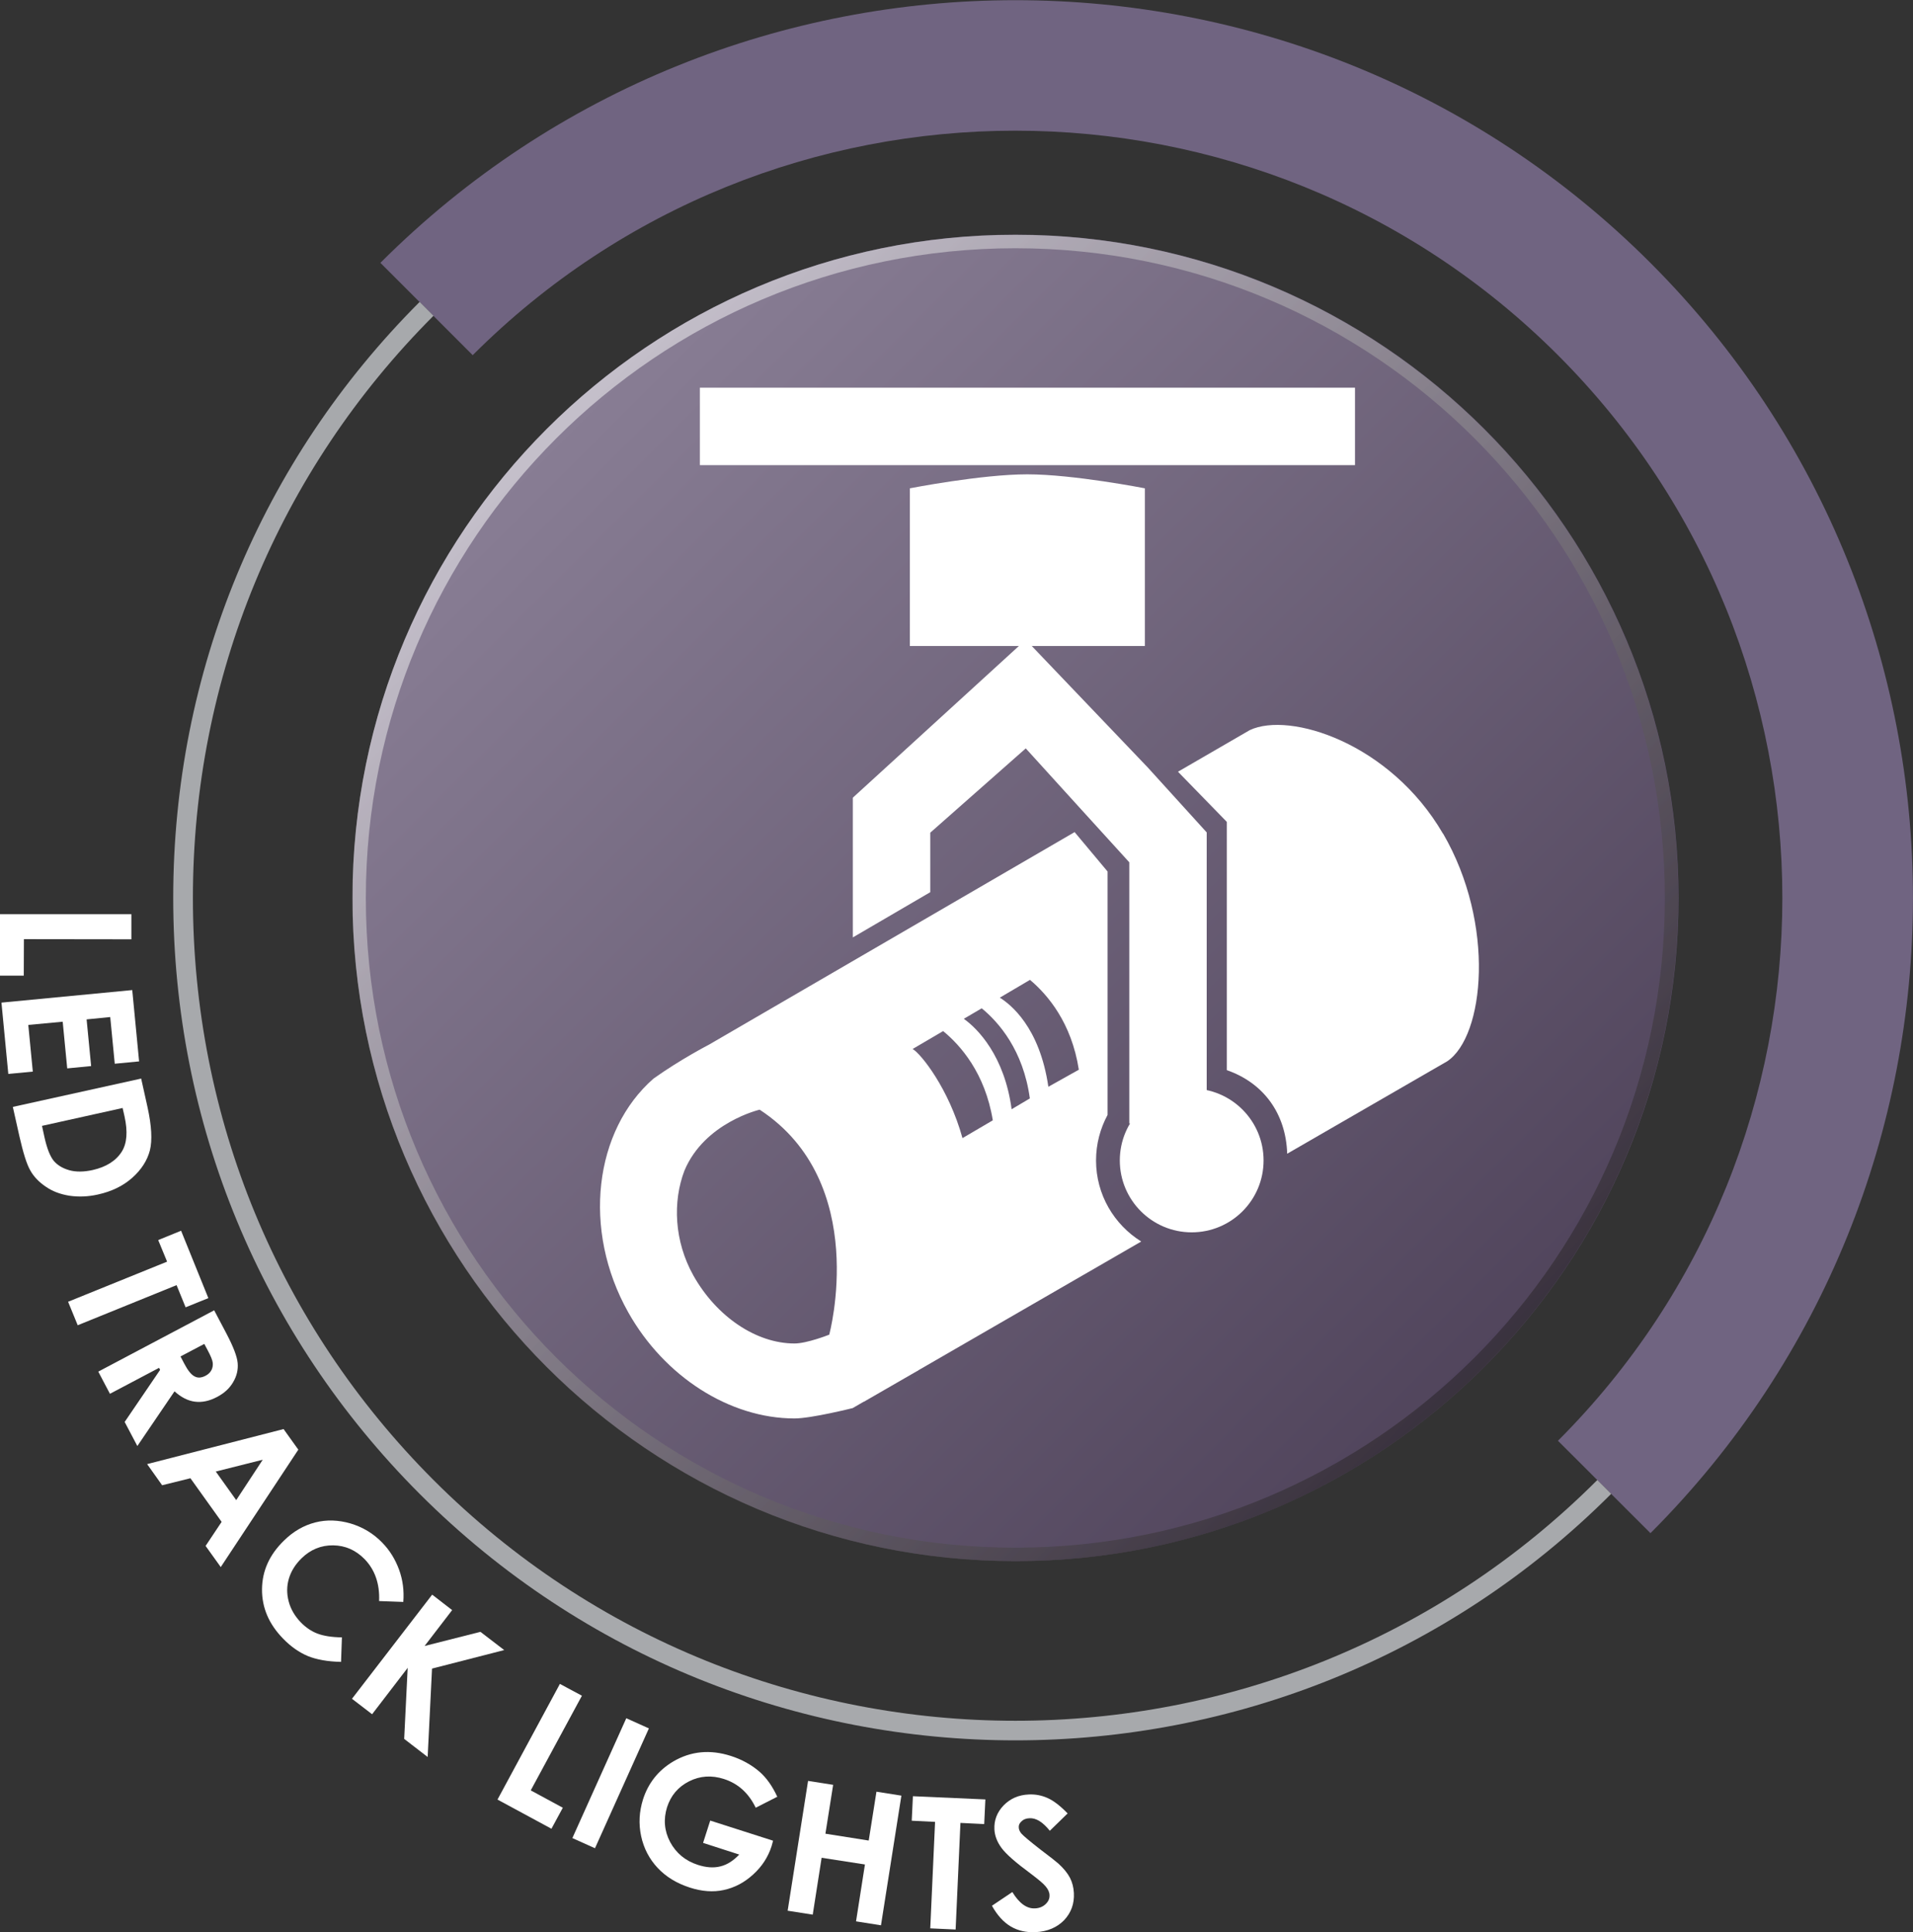
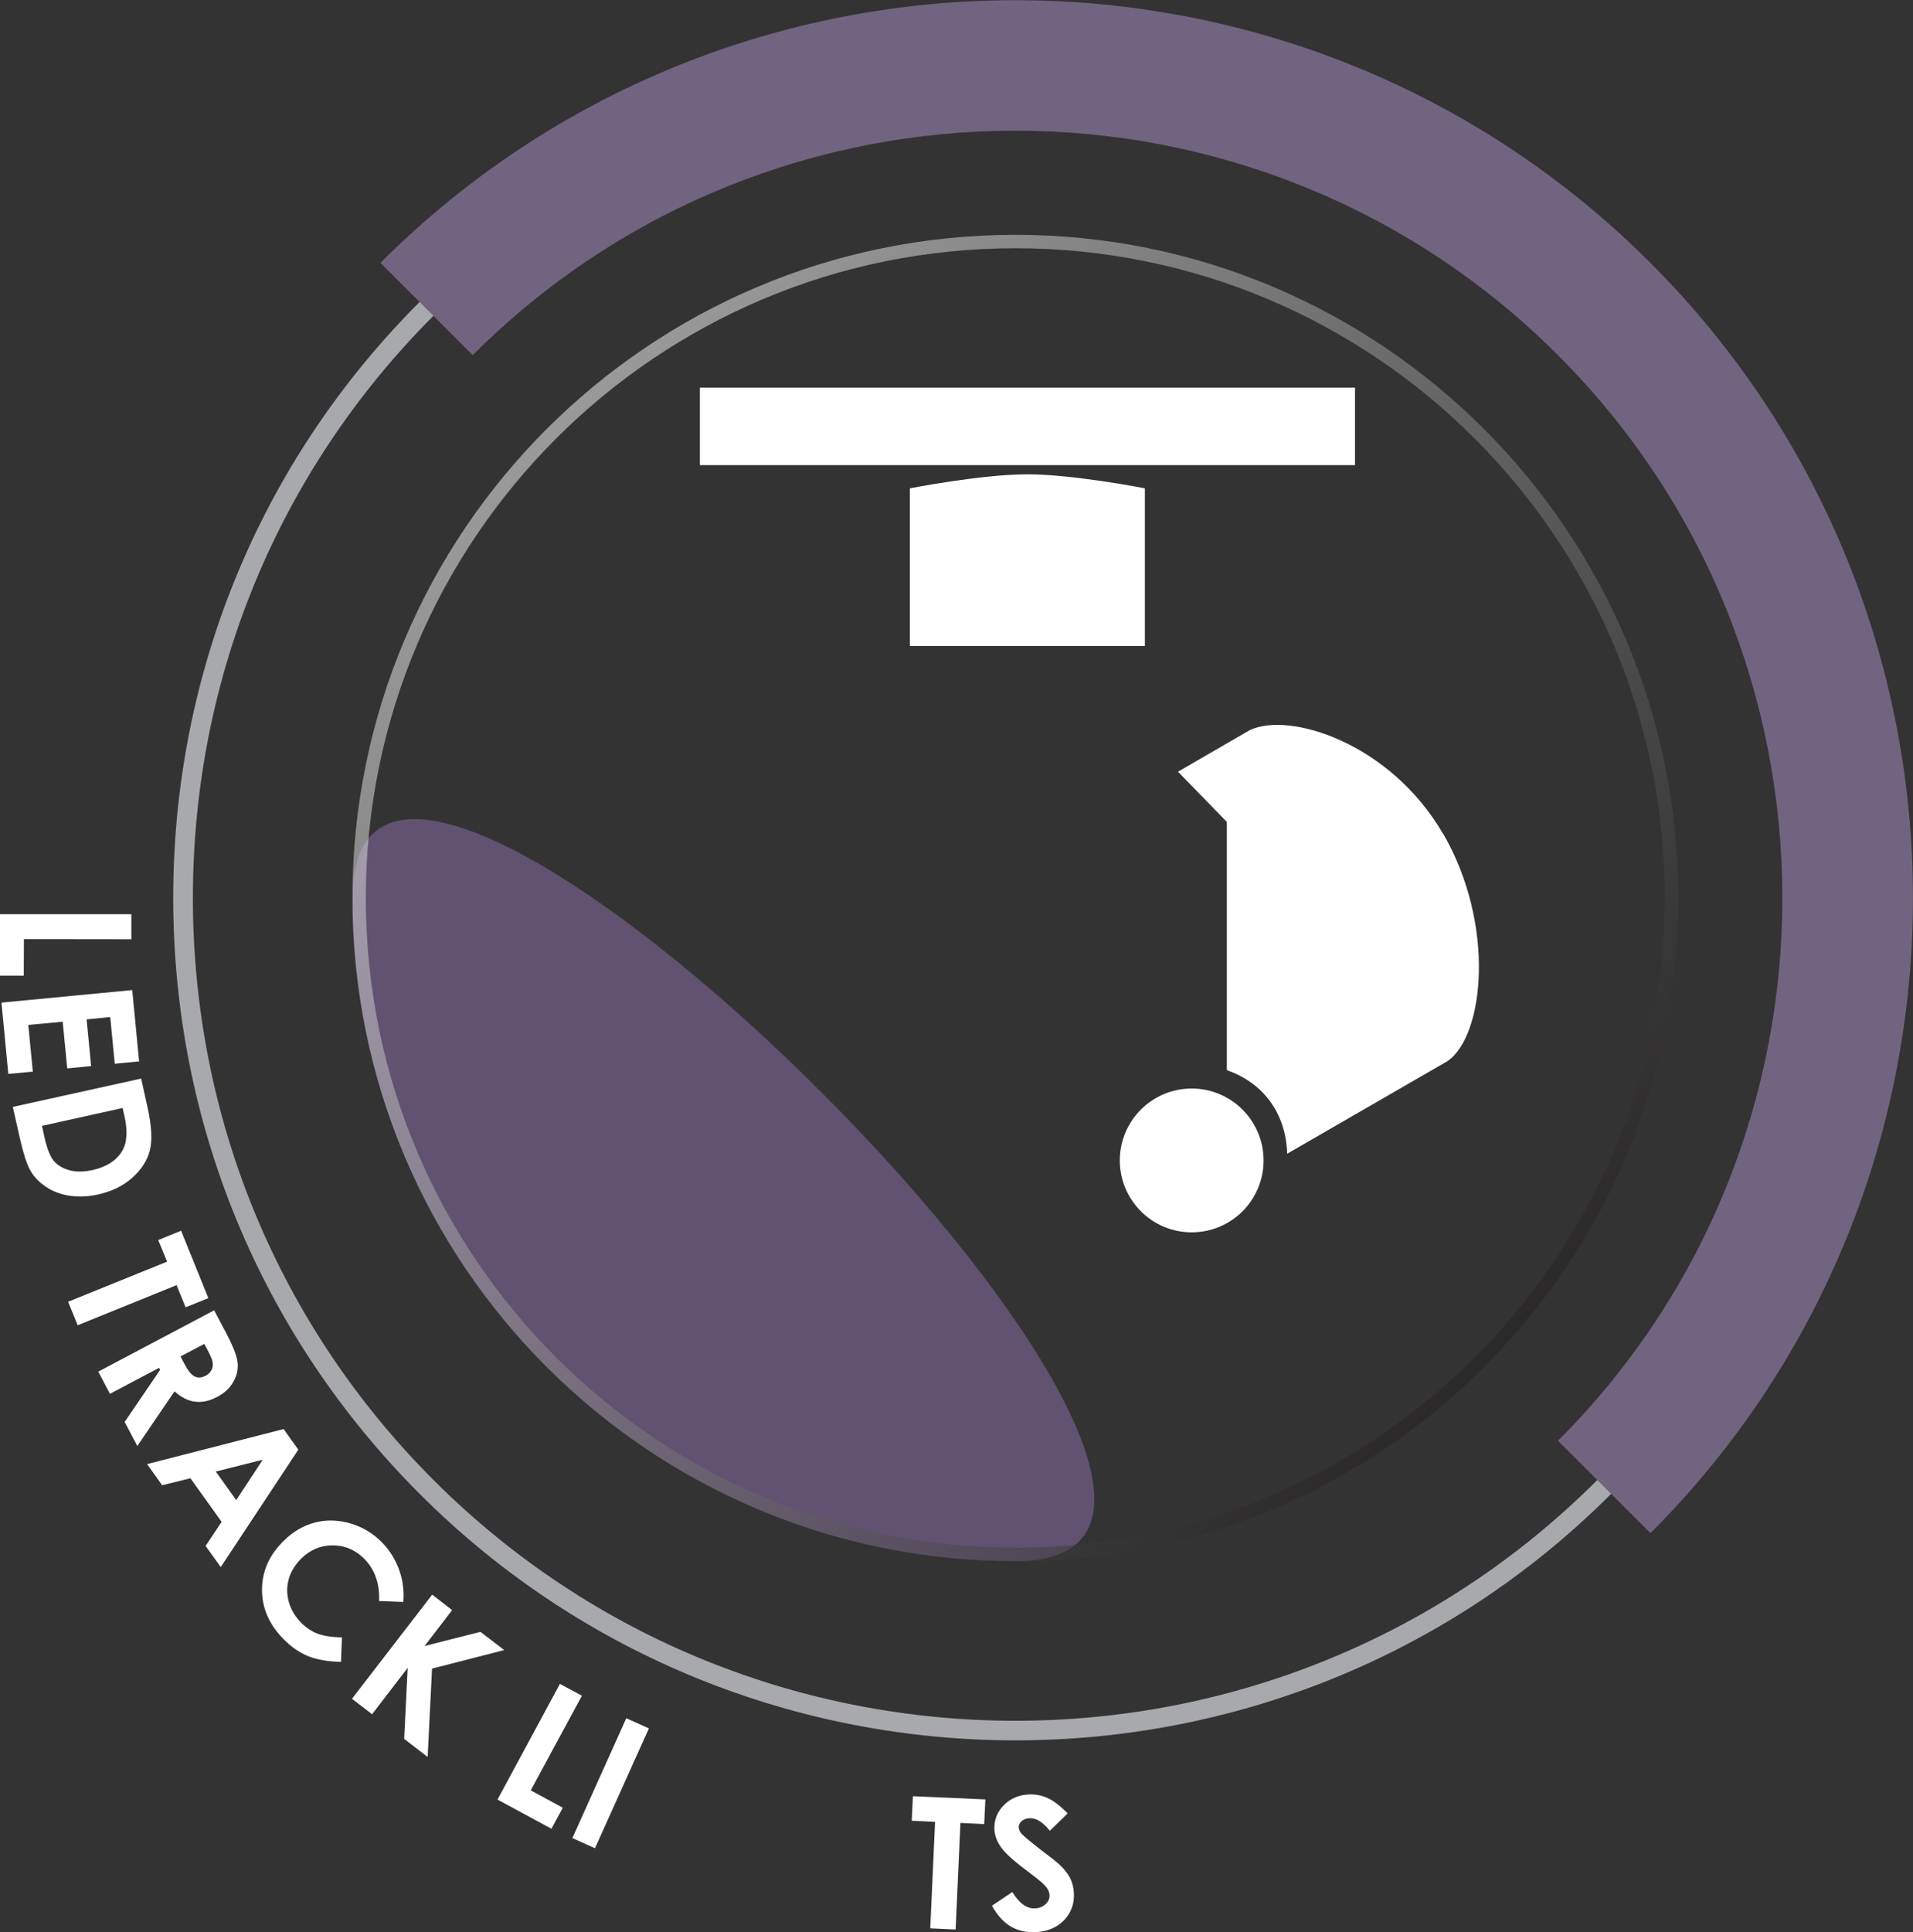
<svg xmlns="http://www.w3.org/2000/svg" viewBox="0 0 131.2 132.48">
  <rect x="0" y="0" width="131.2" height="132.48" fill="#333333" stroke="none" />
  <defs>
    <style>
      .cls-1 {
        fill: none;
      }

      .cls-2 {
        fill: url(#linear-gradient);
      }

      .cls-3 {
        clip-path: url(#clippath);
      }

      .cls-4 {
        opacity: .5;
      }

      .cls-4, .cls-5 {
        mix-blend-mode: overlay;
      }

      .cls-5 {
        opacity: .25;
      }

      .cls-6 {
        fill: #fff;
      }

      .cls-7 {
        fill: #a7a9ac;
      }

      .cls-8 {
        fill: #706481;
      }

      .cls-9 {
        fill: #605270;
      }

      .cls-10 {
        clip-path: url(#clippath-1);
      }

      .cls-11 {
        clip-path: url(#clippath-3);
      }

      .cls-12 {
        clip-path: url(#clippath-2);
      }

      .cls-13 {
        fill: url(#linear-gradient-2);
      }

      .cls-14 {
        isolation: isolate;
      }
    </style>
    <clipPath id="clippath">
      <rect class="cls-1" x="24.18" y="16.1" width="90.93" height="90.93" />
    </clipPath>
    <clipPath id="clippath-1">
      <path class="cls-1" d="m69.64,16.1c-25.11,0-45.47,20.35-45.47,45.47s20.36,45.47,45.47,45.47,45.46-20.36,45.46-45.47-20.36-45.47-45.46-45.47m0,90.01c-24.6,0-44.55-19.94-44.55-44.54s19.94-44.55,44.55-44.55,44.54,19.94,44.54,44.55-19.94,44.54-44.54,44.54" />
    </clipPath>
    <linearGradient id="linear-gradient" x1="-89.15" y1="235.34" x2="-88.15" y2="235.34" gradientTransform="translate(-21330.97 8122.77) rotate(90) scale(90.93 -90.93)" gradientUnits="userSpaceOnUse">
      <stop offset="0" stop-color="#fff" />
      <stop offset=".24" stop-color="#cbcaca" />
      <stop offset=".49" stop-color="#949292" />
      <stop offset=".76" stop-color="#575454" />
      <stop offset="1" stop-color="#231f20" />
    </linearGradient>
    <clipPath id="clippath-2">
      <rect class="cls-1" x="24.18" y="16.1" width="90.93" height="90.93" />
    </clipPath>
    <clipPath id="clippath-3">
-       <path class="cls-1" d="m24.18,61.56c0,25.11,20.36,45.47,45.47,45.47s45.46-20.36,45.46-45.47-20.36-45.47-45.46-45.47S24.18,36.45,24.18,61.56" />
-     </clipPath>
+       </clipPath>
    <linearGradient id="linear-gradient-2" x1="-89.15" y1="235.34" x2="-88.15" y2="235.34" gradientTransform="translate(-21330.97 8122.77) rotate(90) scale(90.93 -90.93)" gradientUnits="userSpaceOnUse">
      <stop offset="0" stop-color="#fff" />
      <stop offset="1" stop-color="#231f20" />
    </linearGradient>
  </defs>
  <g class="cls-14">
    <g id="Layer_2" data-name="Layer 2">
      <g id="Layer_1-2" data-name="Layer 1">
        <g>
-           <path class="cls-9" d="m24.18,61.56c0,25.11,20.36,45.47,45.47,45.47s45.47-20.36,45.47-45.47-20.36-45.47-45.47-45.47S24.18,36.45,24.18,61.56" />
+           <path class="cls-9" d="m24.18,61.56c0,25.11,20.36,45.47,45.47,45.47S24.18,36.45,24.18,61.56" />
          <g class="cls-4">
            <g class="cls-3">
              <g class="cls-10">
                <rect class="cls-2" x="5.34" y="-2.74" width="128.6" height="128.6" transform="translate(-23.13 67.28) rotate(-45)" />
              </g>
            </g>
          </g>
          <g class="cls-5">
            <g class="cls-12">
              <g class="cls-11">
                <rect class="cls-13" x="5.34" y="-2.74" width="128.6" height="128.6" transform="translate(-23.13 67.28) rotate(-45)" />
              </g>
            </g>
          </g>
          <path class="cls-8" d="m113.19,105.11l-6.34-6.33c20.52-20.52,20.52-53.91,0-74.43-20.52-20.52-53.91-20.52-74.43,0l-6.33-6.33c24.01-24.01,63.09-24.01,87.1,0,24.01,24.01,24.01,63.09,0,87.1" />
          <path class="cls-7" d="m69.64,119.32c-14.8,0-29.59-5.63-40.86-16.9-10.89-10.9-16.9-25.41-16.9-40.86s6-29.96,16.9-40.86l.95.95c-10.64,10.65-16.5,24.82-16.5,39.91s5.86,29.26,16.5,39.91c22.01,22.01,57.81,22.01,79.82,0l.95.95c-11.26,11.26-26.06,16.9-40.86,16.9" />
          <polygon class="cls-6" points="9.01 62.68 9.01 64.4 1.64 64.39 1.63 66.89 0 66.89 0 62.68 9.01 62.68" />
          <polygon class="cls-6" points="9.07 67.88 9.54 72.77 7.87 72.93 7.56 69.73 5.94 69.89 6.25 73.09 4.61 73.25 4.3 70.05 1.94 70.27 2.25 73.47 .57 73.63 .1 68.74 9.07 67.88" />
          <path class="cls-6" d="m9.68,73.94l.44,1.98c.28,1.28.33,2.26.16,2.95-.18.69-.58,1.32-1.21,1.88-.63.56-1.41.94-2.37,1.15-.68.15-1.32.17-1.94.08-.62-.1-1.16-.3-1.62-.62-.46-.31-.82-.68-1.06-1.11-.25-.43-.49-1.21-.75-2.35l-.45-2.01,8.79-1.94Zm-1.25,2.02l-5.55,1.23.17.78c.17.76.38,1.3.63,1.61.25.3.61.52,1.07.65.46.13,1,.12,1.6-.01.93-.21,1.6-.63,2-1.26.36-.57.42-1.38.19-2.42l-.13-.57Z" />
          <polygon class="cls-6" points="12.42 84.38 14.29 89 12.73 89.63 12.11 88.11 5.33 90.86 4.67 89.25 11.46 86.5 10.85 85.02 12.42 84.38" />
          <path class="cls-6" d="m14.69,89.84l.85,1.61c.46.88.72,1.55.76,2,.04.46-.06.89-.31,1.31-.24.42-.61.76-1.11,1.02-.53.28-1.03.38-1.51.32s-.95-.3-1.4-.71l-2.55,3.75-.87-1.65,2.43-3.57-.07-.14-3.37,1.78-.8-1.52,7.96-4.21Zm-2.31,3.16l.25.48c.25.48.49.78.72.89.22.12.48.1.77-.06.17-.09.3-.22.38-.37.08-.15.11-.33.09-.51-.02-.18-.14-.47-.36-.88l-.22-.41-1.63.86Z" />
          <path class="cls-6" d="m19.45,97.98l1.01,1.41-5.32,8.05-1.04-1.45,1.1-1.65-2.14-2.99-1.94.48-1.03-1.45,9.35-2.4Zm-1.43,2.1l-3.22.81,1.4,1.96,1.82-2.77Z" />
          <path class="cls-6" d="m27.66,109.83l-1.66-.06c.05-1.19-.29-2.15-1-2.88-.6-.61-1.32-.93-2.15-.94-.83-.01-1.56.29-2.17.89-.43.42-.72.89-.87,1.4-.15.51-.15,1.03-.01,1.56.14.53.42,1,.82,1.42.35.36.73.62,1.15.78.42.16.98.25,1.68.26l-.06,1.68c-.93-.02-1.69-.16-2.28-.4-.59-.25-1.16-.64-1.69-1.19-.98-1-1.46-2.13-1.45-3.39.01-1.26.51-2.37,1.51-3.34.64-.63,1.36-1.04,2.14-1.24.78-.2,1.59-.17,2.42.07.83.25,1.56.68,2.17,1.31.52.53.9,1.15,1.16,1.86.26.71.35,1.45.29,2.21" />
          <polygon class="cls-6" points="29.64 109.33 31.01 110.39 29.12 112.85 32.95 111.88 34.58 113.13 29.63 114.4 29.33 120.46 27.72 119.22 27.96 114.35 25.52 117.53 24.14 116.47 29.64 109.33" />
          <polygon class="cls-6" points="38.4 115.45 39.91 116.26 36.4 122.75 38.6 123.94 37.82 125.38 34.12 123.38 38.4 115.45" />
          <rect class="cls-6" x="37.38" y="121.41" width="9.01" height="1.7" transform="translate(-86.8 110.28) rotate(-65.77)" />
-           <path class="cls-6" d="m53.34,123.17l-1.51.77c-.48-1-1.21-1.66-2.18-1.97-.84-.27-1.64-.22-2.39.16-.75.38-1.25.97-1.51,1.77-.26.83-.19,1.63.21,2.39.41.76,1.04,1.29,1.91,1.57.56.18,1.08.22,1.54.1.46-.11.89-.39,1.29-.81l-2.48-.8.49-1.53,4.31,1.38-.1.37c-.24.75-.66,1.4-1.27,1.95-.6.55-1.27.9-2.01,1.06-.73.16-1.51.1-2.34-.17-.89-.29-1.62-.73-2.2-1.35-.57-.61-.95-1.34-1.13-2.18-.18-.85-.13-1.68.13-2.51.36-1.13,1.06-2,2.07-2.6,1.21-.71,2.53-.84,3.96-.38.75.24,1.4.6,1.96,1.08.47.41.88.98,1.22,1.72" />
-           <polygon class="cls-6" points="55.42 122.1 57.14 122.37 56.61 125.72 59.58 126.19 60.11 122.84 61.82 123.11 60.42 132 58.71 131.73 59.32 127.83 56.35 127.37 55.74 131.27 54.02 131 55.42 122.1" />
          <polygon class="cls-6" points="62.61 123.15 67.58 123.37 67.5 125.06 65.87 124.98 65.54 132.29 63.8 132.21 64.13 124.91 62.53 124.83 62.61 123.15" />
          <path class="cls-6" d="m73.21,124.34l-1.21,1.18c-.48-.6-.95-.89-1.4-.86-.23.01-.41.08-.54.21-.14.13-.2.26-.19.41,0,.15.07.29.17.42.15.17.59.54,1.31,1.1.68.51,1.09.84,1.24.97.36.33.63.66.79.97.16.31.25.66.27,1.04.04.74-.19,1.36-.67,1.87-.49.5-1.14.78-1.96.82-.64.03-1.21-.1-1.7-.39-.49-.29-.92-.76-1.29-1.42l1.4-.94c.47.77.99,1.15,1.55,1.12.29-.01.54-.11.73-.29.19-.18.28-.38.27-.61,0-.2-.1-.41-.26-.6-.16-.2-.51-.49-1.04-.89-1.02-.75-1.68-1.33-1.99-1.75-.31-.42-.47-.85-.49-1.28-.03-.62.18-1.17.63-1.64.46-.47,1.03-.72,1.73-.75.45-.02.88.06,1.3.25.42.19.88.55,1.38,1.07" />
          <rect class="cls-6" x="48" y="26.58" width="44.93" height="5.31" />
          <path class="cls-6" d="m98.96,57.15c-3.61-6.2-10.51-8.39-13.25-7.09l-4.92,2.85,3.35,3.44v17.02c2.5.87,4.05,2.95,4.14,5.73l10.98-6.34h0c2.54-1.71,3.33-9.38-.29-15.61" />
          <path class="cls-6" d="m86.66,79.56c0,2.73-2.21,4.93-4.93,4.93s-4.93-2.21-4.93-4.93,2.21-4.93,4.93-4.93,4.93,2.21,4.93,4.93" />
-           <polygon class="cls-6" points="82.76 74.83 82.76 57.07 78.71 52.61 70.35 43.86 58.49 54.69 58.49 64.27 63.8 61.17 63.8 57.09 70.35 51.31 74.02 55.35 77.45 59.12 77.45 77.02 80.75 77.46 82.76 74.83" />
-           <path class="cls-6" d="m62.98,93.95l15.29-8.83c-1.86-1.16-3.1-3.21-3.1-5.56,0-1.13.29-2.19.79-3.12v-16.69l-2.26-2.7-25.07,14.57s-1.96,1.01-3.81,2.33c-4.06,3.54-4.92,10.36-1.73,16.03,2.48,4.41,6.96,7.27,11.4,7.27,1.16,0,3.99-.71,3.99-.71l.76-.44s0,.01,0,.01l3.59-2.07.15-.08Zm7.66-26.77c1.2,1.01,2.85,2.93,3.35,6.16l-2.09,1.17c-.6-4.11-2.61-5.66-3.33-6.11l2.07-1.22Zm-3.31,1.95c1.16.95,2.85,2.87,3.3,6.18l-1.25.74c-.49-3.66-2.33-5.53-3.28-6.2l1.23-.72Zm-2.65,1.56c1.19.97,2.88,2.88,3.41,6.12l-2.08,1.22c-.94-3.4-2.85-5.79-3.42-6.11l2.08-1.22Zm-7.82,20.82s-1.51.6-2.37.6c-2.62,0-5.34-1.83-6.93-4.65-1.33-2.37-1.43-5.08-.62-7.2,1.38-3.3,5.16-4.18,5.16-4.18,7.62,4.99,4.77,15.43,4.77,15.43" />
          <path class="cls-6" d="m70.46,32.52c-3.15,0-8.06.96-8.06.96v10.81h16.12v-10.81s-4.91-.96-8.06-.96" />
        </g>
      </g>
    </g>
  </g>
</svg>